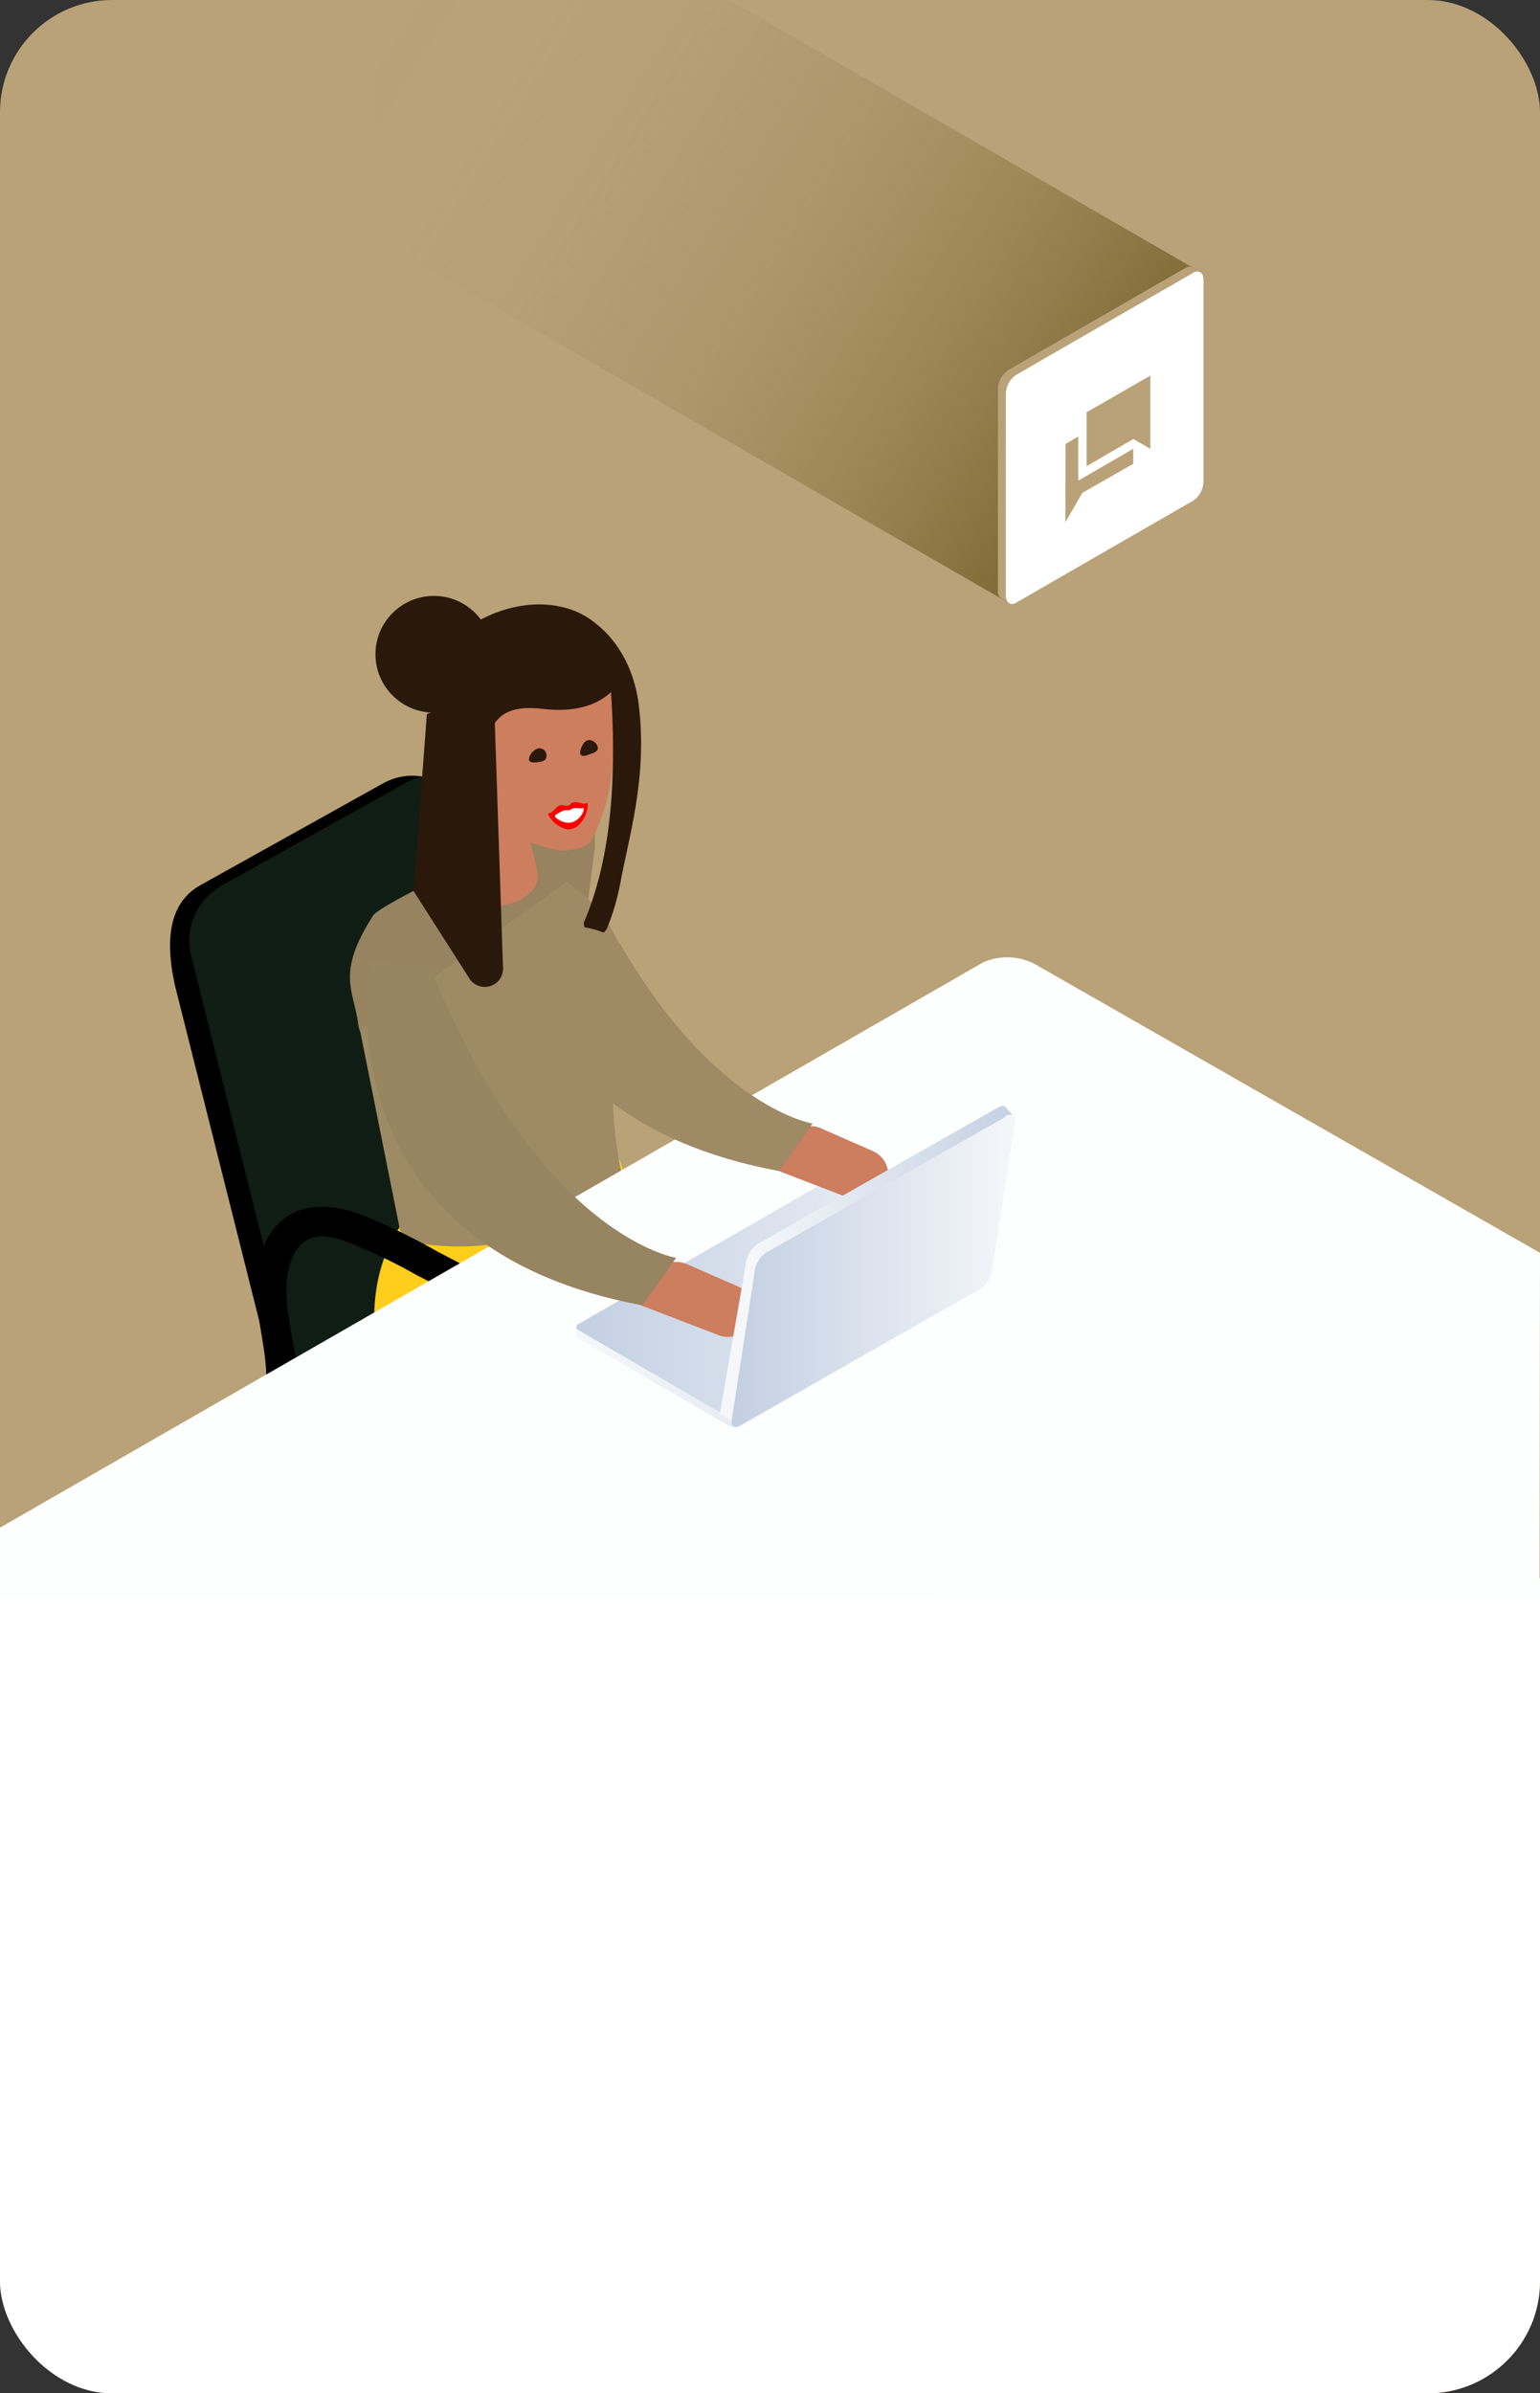
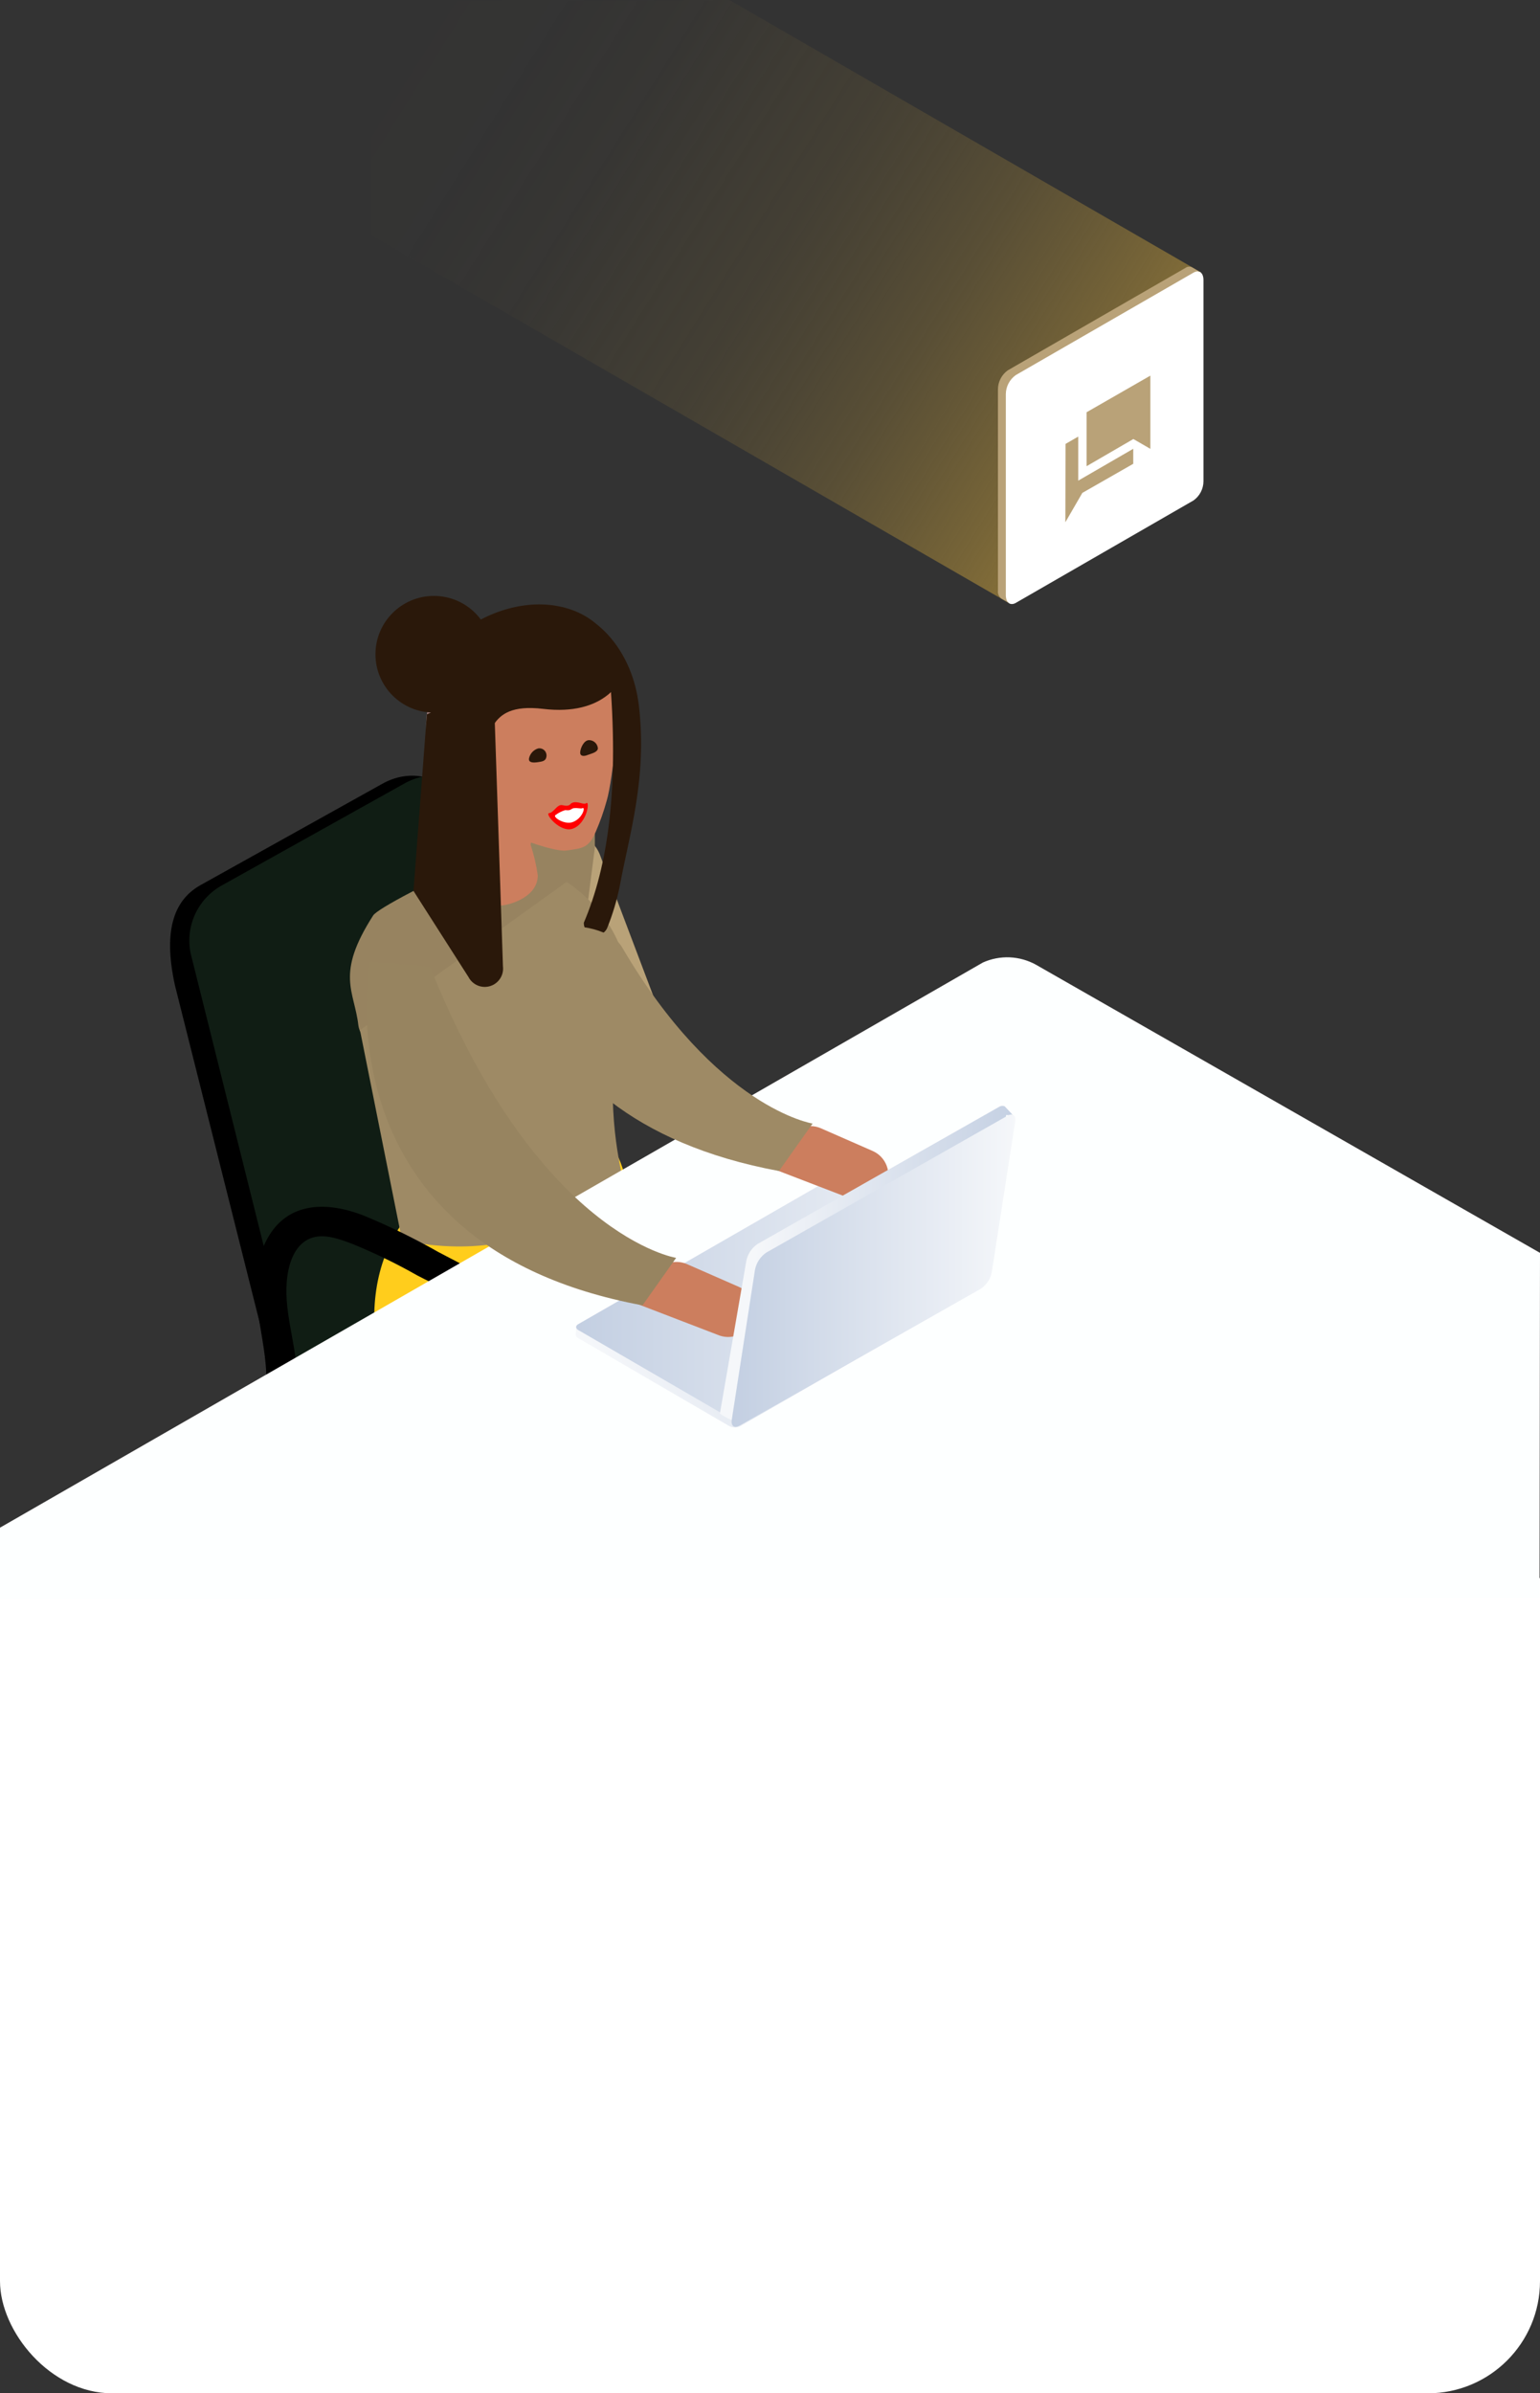
<svg xmlns="http://www.w3.org/2000/svg" width="206" height="320" viewBox="0 0 206 320" fill="none">
  <rect x="0" y="0" width="206" height="320" fill="#333333" stroke="none" />
  <g clip-path="url(#clip0_1_1741)">
-     <rect width="206" height="320" rx="15" fill="#B9A278" />
    <rect y="211" width="206" height="109" fill="white" />
    <path d="M97.572 0L160.672 36.432L135.151 80.747L49.718 31.48V0.065L97.572 0Z" fill="url(#paint0_linear_1_1741)" />
    <path d="M133.491 52.042V78.969C133.466 79.171 133.495 79.377 133.576 79.565C133.656 79.752 133.785 79.915 133.949 80.038L134.832 80.552L135.338 79.662L158.587 66.281C158.987 65.991 159.314 65.612 159.543 65.175C159.771 64.737 159.895 64.253 159.903 63.759V37.004L160.336 36.261L159.454 35.747C159.318 35.676 159.164 35.644 159.011 35.656C158.858 35.667 158.711 35.722 158.587 35.813L134.799 49.521C134.399 49.81 134.072 50.189 133.845 50.627C133.618 51.064 133.497 51.549 133.491 52.042Z" fill="#B9A278" />
    <path d="M134.546 79.604V52.678C134.554 52.184 134.678 51.698 134.908 51.26C135.138 50.822 135.468 50.444 135.87 50.156L159.658 36.448C160.394 36.032 160.983 36.448 160.983 37.444V64.37C160.977 64.868 160.854 65.356 160.624 65.797C160.394 66.238 160.063 66.618 159.658 66.908L135.87 80.616C135.143 81.024 134.562 80.575 134.546 79.604Z" fill="white" />
    <path d="M142.508 69.83L144.78 65.905L151.59 62.013V60.006L144.233 64.265V58.374L142.532 59.353L142.508 69.83ZM151.606 58.7L153.879 60.014V50.223L145.353 55.118V62.331L151.606 58.7Z" fill="#B9A278" />
    <path d="M104.765 175.137C106.081 168.422 106.768 160.45 104.471 153.922C102.575 148.48 98.34 146.473 93.166 144.433C90.04 143.208 86.833 142.2 83.569 141.414L80.299 140.647C79.929 140.523 79.549 140.436 79.162 140.386C78.549 140.386 78.778 139.978 79.449 140.9C79.514 141.373 79.571 141.846 79.637 142.319L79.22 143.054C80.789 141.699 78.697 138.917 76.955 140.149C74.38 141.977 74.217 145.861 74.004 148.741C73.743 152.364 73.882 155.995 73.89 159.618C73.921 160.087 74.13 160.526 74.474 160.847C74.817 161.168 75.271 161.347 75.741 161.347C76.212 161.347 76.665 161.168 77.009 160.847C77.353 160.526 77.562 160.087 77.593 159.618C77.593 156.746 77.487 153.906 77.593 151.009C77.624 149.445 77.75 147.884 77.969 146.334C78.067 145.698 78.222 143.764 78.786 143.331L76.522 140.435C72.901 143.535 82.293 144.947 83.307 145.2C86.791 146.041 90.198 147.174 93.493 148.586C96.067 149.712 98.594 150.716 99.983 153.27C102.084 157.154 102.051 162.155 101.847 166.431C101.743 169.021 101.453 171.601 100.98 174.15C100.523 176.475 104.087 177.463 104.536 175.129L104.765 175.137Z" fill="black" />
    <path d="M40.178 181.143L74.193 157.929L61.849 108.824C60.721 104.312 55.538 102.297 51.116 104.81L26.878 118.314C23.486 120.191 21.712 124.026 23.396 131.728L35.339 179.242C35.535 180.051 36.044 180.749 36.755 181.183C37.466 181.618 38.321 181.753 39.132 181.559C39.504 181.488 39.859 181.347 40.178 181.143Z" fill="black" />
    <path d="M39.287 182.636L77.135 157.897L64.792 108.792C63.664 104.28 58.473 102.265 54.059 104.778L29.804 118.314C28.185 119.176 26.891 120.54 26.116 122.2C25.342 123.86 25.13 125.727 25.513 127.518L39.287 182.636Z" fill="#101D14" />
    <path d="M85.229 140.696C86.4 139.991 87.28 138.891 87.709 137.595C88.138 136.299 88.087 134.892 87.567 133.63L80.21 114.185C79.77 113.108 78.923 112.247 77.852 111.789C76.781 111.331 75.572 111.312 74.487 111.738C74.279 111.82 74.076 111.919 73.882 112.031C72.712 112.739 71.834 113.841 71.408 115.139C70.982 116.437 71.037 117.844 71.561 119.106L78.918 138.55C79.354 139.63 80.201 140.493 81.273 140.952C82.345 141.411 83.556 141.427 84.64 140.998C84.843 140.91 85.039 140.809 85.229 140.696Z" fill="#B9A278" />
    <path d="M50.135 178.442C51.099 191.824 59.666 193.129 68.315 188.177C76.964 183.224 83.969 171.042 83.969 161.103C83.969 151.165 76.956 147.101 68.315 152.079C59.675 157.056 49.047 162.915 50.135 178.442Z" fill="#FFCD1C" />
    <path d="M48.901 138.869C48.371 138.411 48.027 137.775 47.936 137.082C47.396 132.431 44.83 130.317 49.922 122.395C51.05 120.624 78.926 107.03 79.572 111.55V113.321C79.572 113.321 78.329 123.031 77.724 127.747C77.724 127.633 77.724 127.519 77.79 127.404C77.855 127.29 76.76 135.368 75.975 141.537C75.476 145.388 75.157 148.162 75.157 148.554V148.603L60.705 160.026L53.102 146.318L48.901 138.869Z" fill="#978360" />
    <path d="M75.795 117.914C75.795 117.914 86.422 124.442 83.299 135.718C80.421 146.163 83.127 156.272 83.07 156.648C83.07 156.648 74.078 170.062 53.78 165.843L48.156 137.75L75.795 117.914Z" fill="#9E8A65" />
    <path d="M69.484 200.726C70.166 197.146 70.543 193.516 70.612 189.873C70.776 184.431 70.449 178.066 67.22 173.456C65.127 170.462 61.727 169.066 58.604 167.386C55.361 165.541 52.002 163.905 48.549 162.49C43.808 160.662 38.502 160.605 35.756 165.623C32.543 171.473 35.404 177.593 35.617 183.688C35.707 186.299 39.77 186.308 39.704 183.688C39.557 179.274 37.824 175.096 38.445 170.584C38.739 168.495 39.655 166.064 41.911 165.444C43.636 164.97 45.639 165.754 47.233 166.357C50.176 167.565 53.041 168.958 55.808 170.527C58.481 171.971 62.045 173.195 63.86 175.757C66.599 179.592 66.68 185.157 66.582 189.629C66.531 192.967 66.208 196.296 65.618 199.583C65.119 202.145 69.01 203.222 69.533 200.709L69.484 200.726Z" fill="black" />
    <path d="M206 167.516L138.6 129.003C137.52 128.4 136.314 128.057 135.077 128.004C133.841 127.95 132.609 128.186 131.48 128.693L0 204.259V213.781L205.935 213.691L206 167.516Z" fill="#FDFFFF" />
    <path d="M77.021 178.288L77.07 177.521L78.321 177.994L78.591 177.382L109.826 159.382C110.059 159.276 110.313 159.226 110.569 159.236C110.824 159.246 111.074 159.315 111.298 159.439L129.282 169.883V169.663L131.734 170.658V171.686C131.687 171.8 131.6 171.893 131.489 171.948L98.978 190.715C98.745 190.819 98.49 190.868 98.235 190.857C97.979 190.845 97.73 190.774 97.507 190.649L77.43 178.965C77.218 178.818 77.169 178.818 77.062 178.671C77.013 178.55 76.999 178.417 77.021 178.288Z" fill="url(#paint1_linear_1_1741)" />
    <path d="M99.019 189.661L131.529 170.935C131.897 170.715 131.848 170.331 131.423 170.078L111.305 158.418C111.081 158.295 110.832 158.225 110.576 158.215C110.321 158.205 110.066 158.255 109.834 158.361L77.323 177.063C76.947 177.283 76.988 177.667 77.43 177.879L97.539 189.547C97.761 189.678 98.009 189.756 98.266 189.776C98.522 189.796 98.78 189.756 99.019 189.661Z" fill="url(#paint2_linear_1_1741)" />
    <path d="M58.31 104.313C57.28 101.049 56.094 95.59 58.056 92.824C59.691 90.49 63.958 90.662 66.493 89.356C67.577 88.705 68.785 88.285 70.04 88.124C70.669 88.052 71.305 88.153 71.881 88.414C72.457 88.676 72.951 89.089 73.31 89.609C73.956 90.711 73.776 92.057 73.564 93.264L71.029 108.221C70.917 109.235 70.641 110.224 70.212 111.15C67.343 116.438 59.299 107.462 58.31 104.313Z" fill="#A07D7D" />
    <path d="M71.936 117.04C71.739 115.655 71.419 114.29 70.98 112.961L72.386 103.512L65.102 106.98L63.467 118.126C63.23 119.243 65.241 121.275 67.219 121.055C68.478 120.916 71.936 119.839 71.936 117.04Z" fill="#CC7E5E" />
    <path d="M75.754 113.719C74.119 113.923 69.215 112.006 69.215 112.006C64.98 111.337 62.086 108.612 62.757 104.385L64.972 90.514C65.288 88.485 66.398 86.664 68.058 85.451C69.718 84.237 71.792 83.731 73.825 84.043L76.555 84.475C77.562 84.635 78.527 84.99 79.396 85.521C80.265 86.052 81.02 86.75 81.619 87.573C82.218 88.395 82.649 89.328 82.887 90.317C83.124 91.306 83.165 92.332 83.005 93.337C83.005 93.337 81.992 104.263 81.174 106.996C80.781 108.439 80.284 109.852 79.686 111.223C78.746 113.418 77.904 113.418 75.754 113.719Z" fill="#CC7E5E" />
    <path d="M82.996 90.873C82.996 90.873 80.904 95.769 72.656 94.782C64.407 93.794 66.23 99.473 63.222 101.375C60.214 103.276 53.413 89.478 63.034 83.562C72.656 77.647 83.103 81.832 82.996 90.873Z" fill="#2A180A" />
    <path d="M58.04 95.279C62.356 95.279 65.855 91.786 65.855 87.478C65.855 83.17 62.356 79.678 58.04 79.678C53.724 79.678 50.225 83.17 50.225 87.478C50.225 91.786 53.724 95.279 58.04 95.279Z" fill="#2A180A" />
    <path d="M59.944 99.041C59.503 100.918 60.647 104.679 62.536 105.12C64.424 105.561 66.321 102.517 66.762 100.64C66.949 99.749 66.781 98.82 66.293 98.05C65.805 97.28 65.035 96.731 64.147 96.518C63.26 96.306 62.325 96.447 61.54 96.912C60.755 97.377 60.183 98.129 59.944 99.009V99.041Z" fill="#CC7E5E" />
    <path d="M66.01 91.314L67.277 129.208C67.348 129.777 67.215 130.354 66.903 130.836C66.591 131.318 66.119 131.675 65.57 131.846C65.021 132.016 64.429 131.988 63.898 131.767C63.368 131.545 62.932 131.145 62.667 130.635L55.31 119.122L57.1 95.517L66.01 91.314Z" fill="#2A180A" />
    <path fill-rule="evenodd" clip-rule="evenodd" d="M71.985 100.069C72.232 100.024 72.487 100.078 72.694 100.221C72.901 100.363 73.043 100.581 73.089 100.828C73.117 100.954 73.117 101.085 73.089 101.212C72.983 101.766 72.541 101.824 71.903 101.913C71.266 102.003 70.694 101.962 70.759 101.424C70.822 101.108 70.969 100.816 71.185 100.578C71.401 100.339 71.677 100.163 71.985 100.069Z" fill="#2A180A" />
    <path d="M81.493 89.51C82.899 105.413 81.305 115.857 78.092 123.381C78.083 123.752 78.201 124.115 78.427 124.41C78.652 124.706 78.972 124.915 79.333 125.005C79.694 125.094 80.075 125.058 80.413 124.902C80.75 124.746 81.025 124.48 81.191 124.148C81.951 122.279 82.532 120.342 82.924 118.362C84.174 111.582 86.594 104.034 85.466 94.39C84.55 86.638 79.744 83.439 79.744 83.439L81.493 89.51Z" fill="#2A180A" />
    <path fill-rule="evenodd" clip-rule="evenodd" d="M73.457 108.718C74.086 108.653 74.52 107.502 75.214 107.657C76.343 107.919 76.236 107.413 76.522 107.356C77.184 107.037 78.084 107.641 78.378 107.413C78.975 106.882 78.558 110.211 76.514 110.832C74.888 111.288 72.828 108.792 73.457 108.718Z" fill="#FF0001" />
    <path fill-rule="evenodd" clip-rule="evenodd" d="M78.787 98.959C79.09 98.958 79.382 99.073 79.603 99.279C79.825 99.485 79.96 99.767 79.981 100.069C79.915 100.615 79.081 100.754 78.575 100.958C78.068 101.162 77.577 101.121 77.61 100.575C77.643 100.028 78.092 98.975 78.787 98.959Z" fill="#2A180A" />
    <path fill-rule="evenodd" clip-rule="evenodd" d="M74.315 108.971C74.711 108.674 75.157 108.45 75.631 108.31C75.818 108.343 76.009 108.343 76.195 108.31C76.383 108.245 76.629 108.049 76.751 108.057C77.332 107.992 77.675 108.163 77.896 108.057C78.394 107.821 77.896 109.55 76.482 109.958C75.386 110.244 73.866 109.208 74.315 108.971Z" fill="white" />
    <path d="M118.532 158.516C118.718 158.095 118.819 157.642 118.83 157.182C118.841 156.723 118.761 156.265 118.595 155.836C118.429 155.408 118.18 155.016 117.861 154.683C117.543 154.35 117.163 154.083 116.741 153.897L109.817 150.862C108.966 150.489 108.001 150.467 107.134 150.802C106.267 151.137 105.568 151.801 105.191 152.649L101.594 155.578L113.913 160.311C114.765 160.677 115.727 160.694 116.591 160.358C117.455 160.022 118.152 159.36 118.532 158.516Z" fill="#CC7E5E" />
    <path d="M100.629 176.679C101.003 175.829 101.024 174.865 100.686 173.999C100.349 173.133 99.682 172.436 98.831 172.061L91.907 169.026C91.057 168.652 90.093 168.629 89.226 168.962C88.359 169.295 87.659 169.958 87.28 170.804L83.683 173.742L96.002 178.474C96.855 178.843 97.819 178.861 98.685 178.525C99.551 178.189 100.25 177.526 100.629 176.679Z" fill="#CC7E5E" />
    <path d="M70.776 133.523C75.076 143.127 84.419 152.911 104.202 156.574L108.698 150.226C108.698 150.226 95.823 148.211 83.185 126.612C80.667 122.32 65.585 121.945 70.776 133.523Z" fill="#9E8A65" />
    <path d="M49.464 128.586C49.464 128.586 42.32 166.455 85.947 174.533L90.444 168.184C90.444 168.184 71.936 165.28 57.508 129.214L49.464 128.586Z" fill="#978460" />
    <path d="M99.837 168.577C100.022 167.658 100.562 166.849 101.341 166.325L133.622 148.007C133.723 147.936 133.839 147.889 133.96 147.869C134.082 147.849 134.207 147.857 134.325 147.892C134.391 147.919 134.448 147.964 134.489 148.023L135.568 149.173L134.595 149.084L131.513 168.903C131.43 169.359 131.256 169.794 131 170.181C130.744 170.568 130.413 170.9 130.025 171.155L99.501 188.486L98.52 189.645L98.39 189.922C97.776 190.045 96.297 189.008 96.297 189.008L99.837 168.577Z" fill="url(#paint3_linear_1_1741)" />
    <path d="M98.913 190.625L131.186 172.323C131.581 172.059 131.918 171.718 132.175 171.319C132.432 170.92 132.605 170.473 132.682 170.006L135.797 149.998C135.919 149.141 135.47 148.774 134.767 149.182L102.493 167.484C101.708 168.027 101.167 168.856 100.989 169.793L97.891 189.809C97.752 190.649 98.21 191.016 98.913 190.625Z" fill="url(#paint4_linear_1_1741)" />
  </g>
  <defs>
    <linearGradient id="paint0_linear_1_1741" x1="145.541" y1="59.19" x2="51.459" y2="0.138" gradientUnits="userSpaceOnUse">
      <stop stop-color="#816C38" />
      <stop offset="0.05" stop-color="#816C38" stop-opacity="0.87" />
      <stop offset="0.14" stop-color="#816C38" stop-opacity="0.67" />
      <stop offset="0.23" stop-color="#816C38" stop-opacity="0.49" />
      <stop offset="0.33" stop-color="#816C38" stop-opacity="0.34" />
      <stop offset="0.44" stop-color="#816C38" stop-opacity="0.21" />
      <stop offset="0.55" stop-color="#816C38" stop-opacity="0.14" />
      <stop offset="0.67" stop-color="#816C38" stop-opacity="0.05" />
      <stop offset="0.81" stop-color="#816C38" stop-opacity="0.01" />
      <stop offset="1" stop-color="#816C38" stop-opacity="0" />
    </linearGradient>
    <linearGradient id="paint1_linear_1_1741" x1="80.757" y1="184.587" x2="129.085" y2="164.999" gradientUnits="userSpaceOnUse">
      <stop stop-color="#F5F7FA" />
      <stop offset="1" stop-color="#C3CFE2" />
    </linearGradient>
    <linearGradient id="paint2_linear_1_1741" x1="131.774" y1="174.011" x2="77.07" y2="174.011" gradientUnits="userSpaceOnUse">
      <stop stop-color="#F5F7FA" />
      <stop offset="1" stop-color="#C3CFE2" />
    </linearGradient>
    <linearGradient id="paint3_linear_1_1741" x1="100.858" y1="168.324" x2="136.074" y2="169.618" gradientUnits="userSpaceOnUse">
      <stop stop-color="#F5F7FA" />
      <stop offset="1" stop-color="#C3CFE2" />
    </linearGradient>
    <linearGradient id="paint4_linear_1_1741" x1="135.805" y1="169.891" x2="97.858" y2="169.891" gradientUnits="userSpaceOnUse">
      <stop stop-color="#F5F7FA" />
      <stop offset="1" stop-color="#C3CFE2" />
    </linearGradient>
    <clipPath id="clip0_1_1741">
      <rect width="206" height="320" rx="15" fill="white" />
    </clipPath>
  </defs>
</svg>